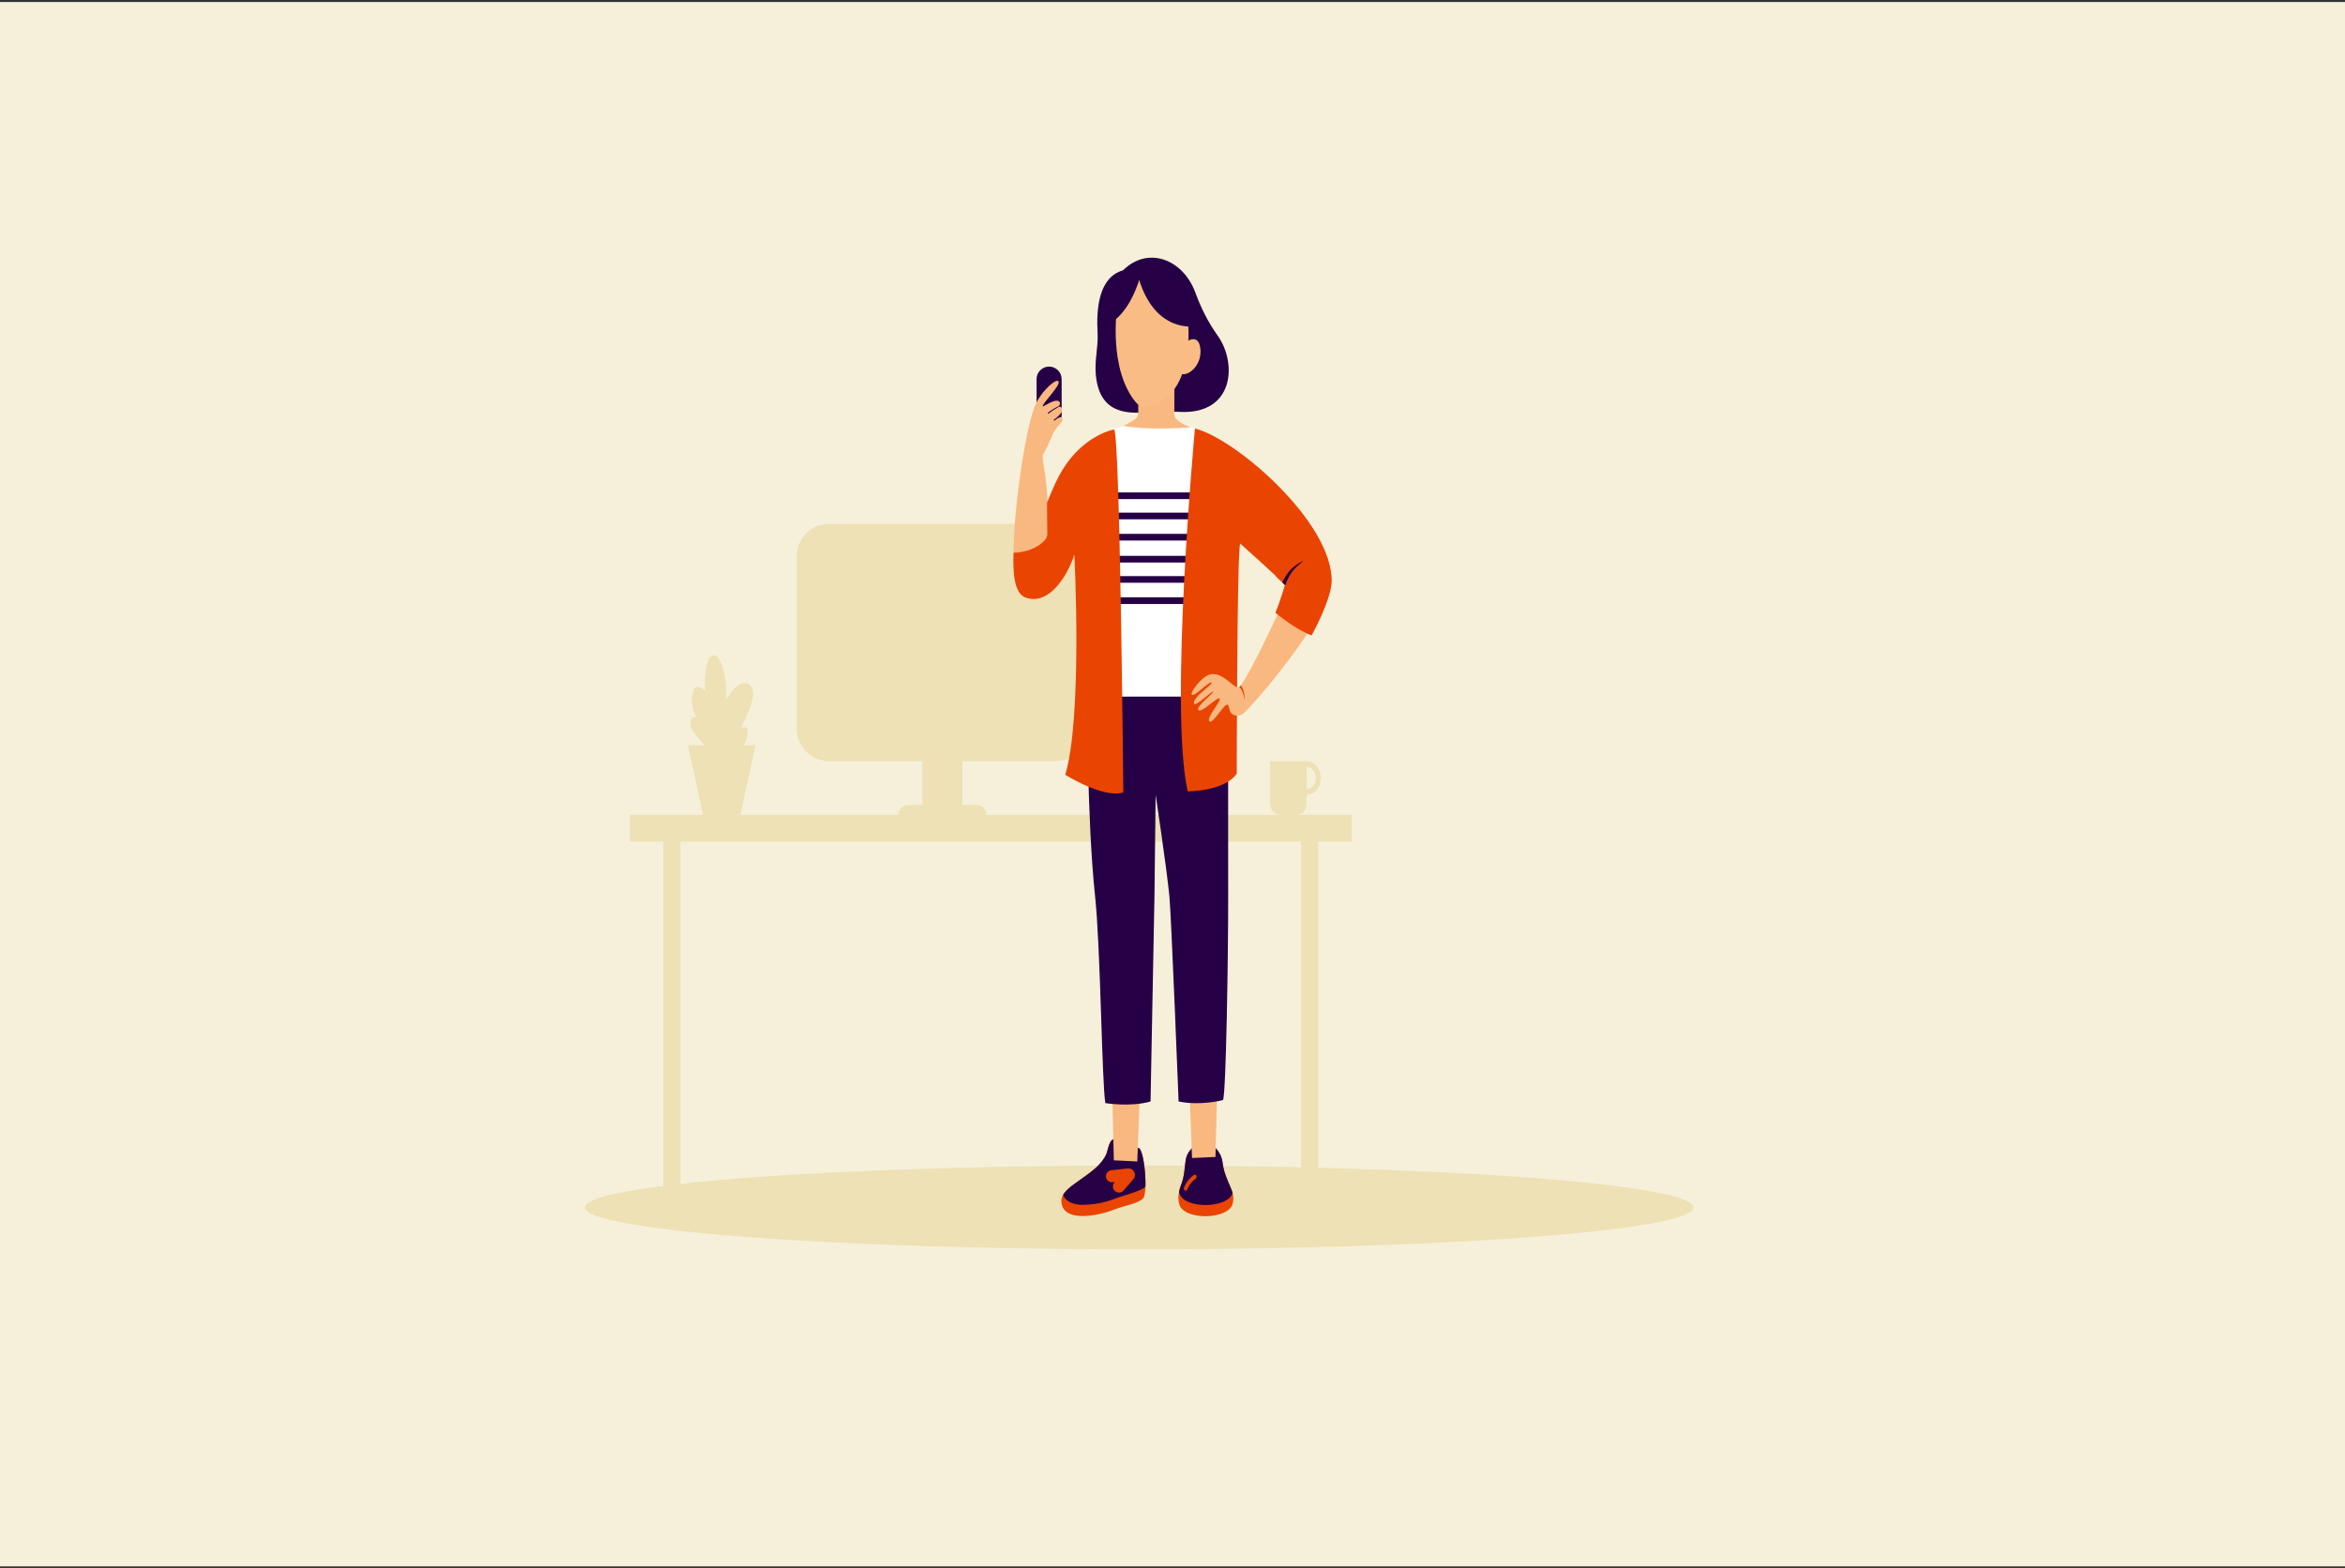
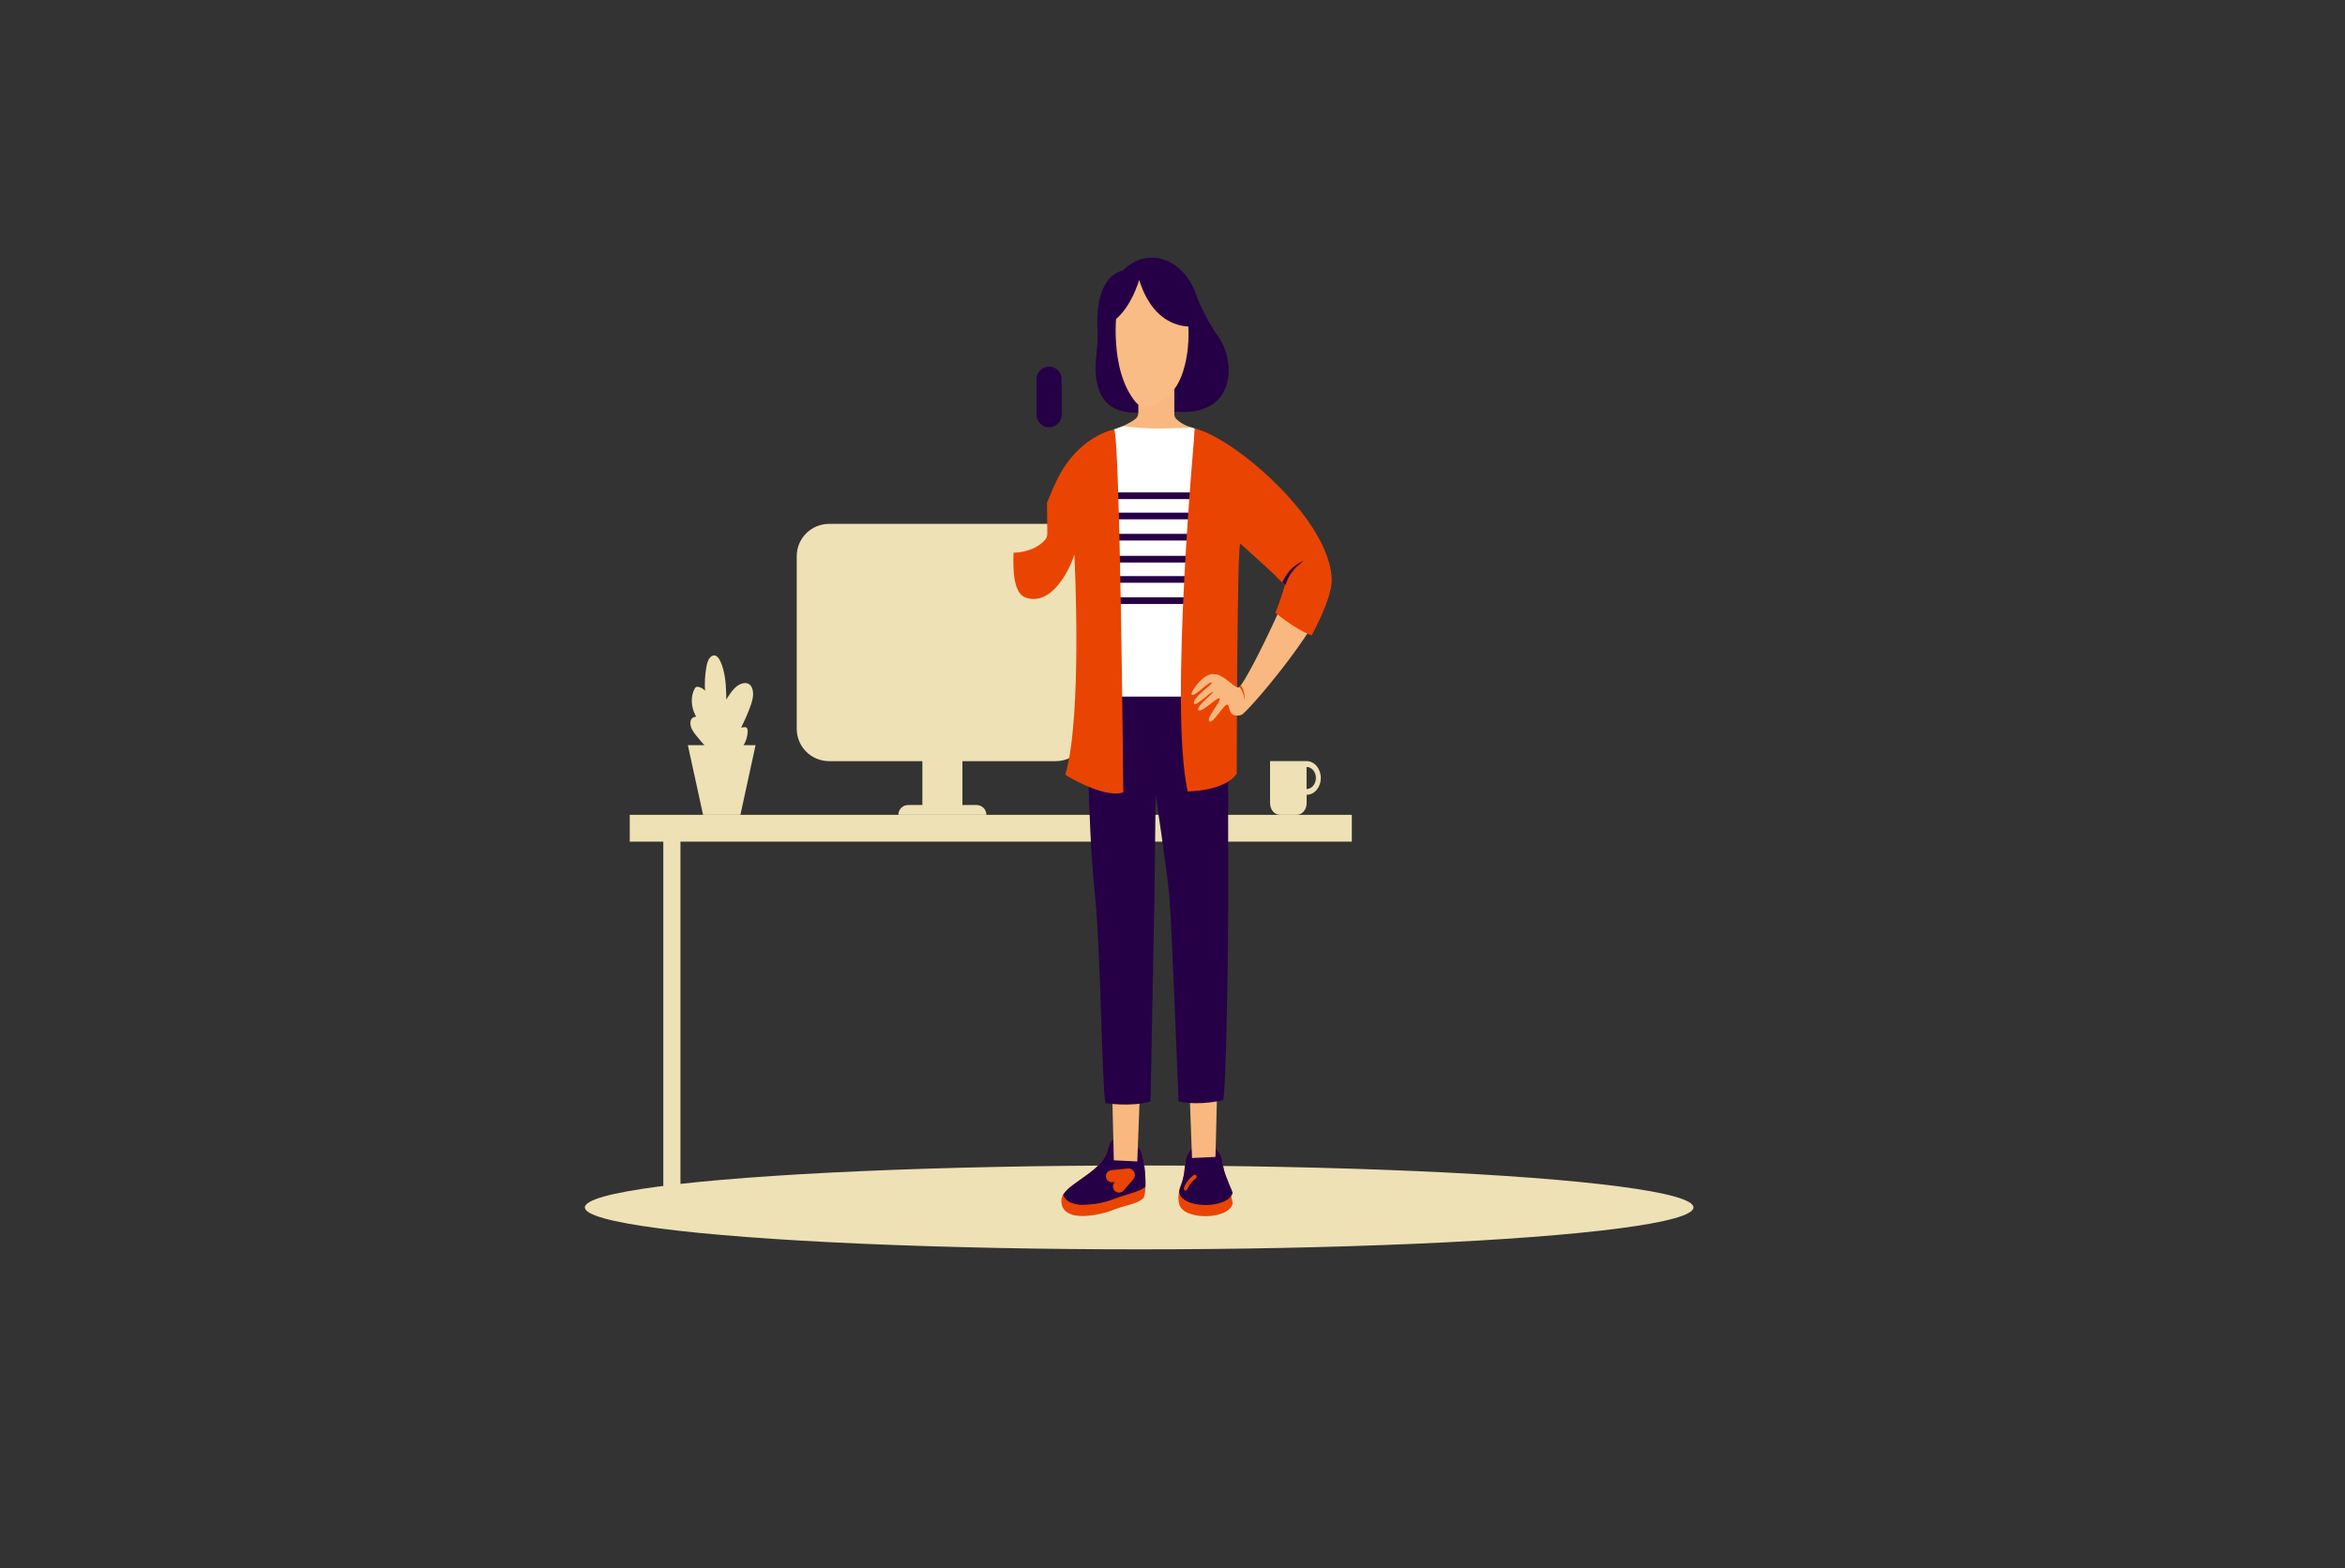
<svg xmlns="http://www.w3.org/2000/svg" xmlns:xlink="http://www.w3.org/1999/xlink" version="1.1" id="Layer_1" x="0px" y="0px" viewBox="0 0 580 388" style="enable-background:new 0 0 580 388;" xml:space="preserve">
  <rect x="0" y="0" width="580" height="388" fill="#333333" stroke="none" />
  <style type="text/css">
	.st0{fill:#F6F0DA;}
	.st1{fill:#EDE1B5;}
	.st2{fill:#EA4403;}
	.st3{clip-path:url(#SVGID_00000023976759435393010640000001527763381240744867_);}
	.st4{fill:#260046;}
	.st5{clip-path:url(#SVGID_00000109008132956846372380000016393513365135592353_);}
	.st6{fill:none;stroke:#EA4403;stroke-width:3;stroke-linecap:round;stroke-linejoin:round;stroke-miterlimit:10;}
	.st7{fill:#FFFFFF;}
	.st8{fill:#F9B87F;}
	.st9{opacity:0.3;fill:#F9B87F;}
	.st10{fill:#F9BC84;}
</style>
  <g>
-     <rect x="0" y="0.5" class="st0" width="580" height="387" />
    <g>
      <defs>
        <rect id="SVGID_1_" x="0" y="0.5" width="580" height="387" />
      </defs>
      <clipPath id="SVGID_00000008869563329348635390000011142474542408743063_">
        <use xlink:href="#SVGID_1_" style="overflow:visible;" />
      </clipPath>
    </g>
    <g>
      <defs>
        <rect id="SVGID_00000144330061926372639010000006550436009444247436_" x="0" y="0.5" width="580" height="387" />
      </defs>
      <clipPath id="SVGID_00000168814653716097768730000002769904006769790130_">
        <use xlink:href="#SVGID_00000144330061926372639010000006550436009444247436_" style="overflow:visible;" />
      </clipPath>
    </g>
    <ellipse class="st1" cx="281.76" cy="298.7" rx="137.1" ry="10.37" />
    <rect x="155.76" y="201.58" class="st1" width="178.59" height="6.63" />
    <g>
      <rect x="164.06" y="202.42" class="st1" width="4.24" height="96.25" />
-       <rect x="321.81" y="202.42" class="st1" width="4.24" height="96.25" />
    </g>
    <polygon class="st1" points="178.84,184.34 178.17,184.34 170.13,184.34 173.89,201.58 178.17,201.58 178.84,201.58 183.13,201.58    186.88,184.34  " />
    <path class="st1" d="M185.52,174.95c0.45-1.22,0.87-2.53,0.71-3.85c-0.08-0.66-0.32-1.33-0.78-1.72c-0.47-0.41-1.1-0.47-1.67-0.35   c-1.57,0.33-2.76,1.84-3.72,3.35c-0.15,0.23-0.29,0.45-0.43,0.68c0-0.43,0-0.86-0.01-1.29c-0.07-2.8-0.31-5.68-1.44-8.15   c-0.33-0.72-0.84-1.47-1.53-1.48c-0.33-0.01-0.64,0.16-0.9,0.4c-0.64,0.6-0.89,1.6-1.05,2.55c-0.33,1.9-0.45,3.86-0.32,5.79   c-0.48-0.52-1.08-0.88-1.73-0.97c-0.18-0.02-0.37-0.02-0.53,0.08c-0.14,0.09-0.23,0.24-0.32,0.4c-1.04,1.9-0.85,4.5,0.13,6.44   c0.08,0.15,0.17,0.3,0.27,0.45c-0.45,0.07-0.91,0.19-1.18,0.6c-0.17,0.25-0.24,0.57-0.26,0.88c-0.06,1.19,0.65,2.23,1.34,3.09   c0.75,0.94,1.53,1.86,2.34,2.74l4.72,3.72c0.91,0,1.73-0.59,2.46-1.22c1.69-1.48,3.22-3.57,3.31-6.06   c0.02-0.42-0.06-0.93-0.39-1.09c-0.11-0.05-0.24-0.05-0.36-0.05c-0.29,0.01-0.58,0.06-0.87,0.13c0.03-0.06,0.06-0.12,0.09-0.18   C184.19,178.25,184.9,176.62,185.52,174.95z" />
    <g>
      <path class="st1" d="M261.11,188.3h-56.05c-4.42,0-8-3.58-8-8V137.6c0-4.42,3.58-8,8-8h56.05c4.42,0,8,3.58,8,8v42.69    C269.11,184.71,265.53,188.3,261.11,188.3z" />
      <rect x="228.13" y="185.05" class="st1" width="9.91" height="14.93" />
      <path class="st1" d="M243.97,201.58h-21.78l0,0c0-1.34,1.09-2.43,2.43-2.43h16.92C242.89,199.15,243.97,200.24,243.97,201.58    L243.97,201.58z" />
    </g>
    <path class="st1" d="M326.68,192.46c0-2.3-1.57-4.17-3.51-4.17c0,0,0,0,0,0h-9.04v10.41c0,1.58,1.08,2.87,2.42,2.87h4.21   c1.33,0,2.42-1.28,2.42-2.87v-2.08C325.1,196.63,326.68,194.77,326.68,192.46z M323.16,195.2v-5.47c1.27,0,2.31,1.23,2.31,2.73   S324.43,195.2,323.16,195.2z" />
    <path class="st2" d="M281.54,283.95c1.52,0.18,2.47,11.3,1.16,12.56c-1.33,1.28-4.4,1.66-7.08,2.71c-3.03,1.19-6,1.59-7.74,1.61   c-3.1,0.03-5.37-1.03-5.37-3.79c0-3.82,8.9-6.3,11.12-11.55c0.41-0.97,0.81-4.03,2.06-3.55c2.05,0.78,1.96,3.16,3.03,3.3   C280.76,285.51,281.54,283.95,281.54,283.95z" />
-     <path class="st2" d="M304.9,297.7c-0.93,4.12-12.07,4.24-13.2,0.29c-0.49-1.72-0.15-3.4,0.48-5.02c0.8-2.06,0.79-4.07,1.08-5.97   c0.36-2.35,2.5-4.34,4.66-4.31c1.97,0.03,4.06,2.16,4.43,4.69c0.29,1.97,0.42,2.54,1.44,5.04   C304.52,294.23,305.4,295.49,304.9,297.7z" />
+     <path class="st2" d="M304.9,297.7c-0.93,4.12-12.07,4.24-13.2,0.29c-0.49-1.72-0.15-3.4,0.48-5.02c0.8-2.06,0.79-4.07,1.08-5.97   c0.36-2.35,2.5-4.34,4.66-4.31c1.97,0.03,4.06,2.16,4.43,4.69c0.29,1.97,0.42,2.54,1.44,5.04   z" />
    <g>
      <defs>
        <path id="SVGID_00000031901839733940370140000001726358674213629843_" d="M304.9,297.7c-0.93,4.12-12.07,4.24-13.2,0.29     c-0.49-1.72-0.15-3.4,0.48-5.02c0.8-2.06,0.79-4.07,1.08-5.97c0.36-2.35,2.5-4.34,4.66-4.31c1.97,0.03,4.06,2.16,4.43,4.69     c0.29,1.97,0.42,2.54,1.44,5.04C304.52,294.23,305.4,295.49,304.9,297.7z" />
      </defs>
      <clipPath id="SVGID_00000057848658233195130930000011633586450166443392_">
        <use xlink:href="#SVGID_00000031901839733940370140000001726358674213629843_" style="overflow:visible;" />
      </clipPath>
      <g style="clip-path:url(#SVGID_00000057848658233195130930000011633586450166443392_);">
        <path class="st4" d="M304.93,294.94c-0.93,4.12-12.07,4.24-13.2,0.29c-0.49-1.72-0.15-3.4,0.48-5.02     c0.8-2.06,0.79-4.07,1.08-5.97c0.36-2.35,2.5-4.34,4.66-4.31c1.97,0.03,4.06,2.16,4.43,4.69c0.29,1.97,0.42,2.54,1.44,5.04     C304.54,291.47,305.43,292.72,304.93,294.94z" />
        <path class="st2" d="M293.63,294.28c0.12-0.3,0.26-0.58,0.42-0.85c0.04-0.07,0.08-0.14,0.12-0.21c0.05-0.08-0.02,0.03,0.01-0.02     c0.02-0.03,0.04-0.06,0.06-0.09c0.09-0.13,0.18-0.26,0.28-0.38c0.18-0.23,0.38-0.45,0.59-0.65c0.1-0.1-0.07,0.06,0.03-0.03     c0.03-0.02,0.05-0.05,0.08-0.07c0.06-0.05,0.11-0.1,0.17-0.14c0.12-0.09,0.24-0.18,0.36-0.27c0.2-0.14,0.28-0.48,0.16-0.72     c-0.13-0.24-0.39-0.33-0.6-0.19c-1.04,0.71-1.91,1.8-2.44,3.09c-0.1,0.25-0.06,0.58,0.16,0.72     C293.22,294.6,293.52,294.55,293.63,294.28L293.63,294.28z" />
      </g>
    </g>
    <g>
      <defs>
        <path id="SVGID_00000024695613659011745800000001574816512375199888_" d="M281.54,283.95c1.52,0.18,2.47,11.3,1.16,12.56     c-1.33,1.28-4.4,1.66-7.08,2.71c-3.03,1.19-6,1.59-7.74,1.61c-3.1,0.03-5.37-1.03-5.37-3.79c0-3.82,8.9-6.3,11.12-11.55     c0.41-0.97,0.81-4.03,2.06-3.55c2.05,0.78,1.96,3.16,3.03,3.3C280.76,285.51,281.54,283.95,281.54,283.95z" />
      </defs>
      <clipPath id="SVGID_00000112618179206556239030000003076559377378961063_">
        <use xlink:href="#SVGID_00000024695613659011745800000001574816512375199888_" style="overflow:visible;" />
      </clipPath>
      <g style="clip-path:url(#SVGID_00000112618179206556239030000003076559377378961063_);">
        <path class="st4" d="M281.27,281.89c1.52,0.18,3.36,10.4,2.05,11.66c-1.33,1.28-5.14,2.02-7.83,3.08     c-3.03,1.19-6.01,1.41-7.75,1.43c-3.1,0.03-5.54-1.67-4.76-4.09l12.28-12.54C277.31,282.21,281.27,281.89,281.27,281.89z" />
      </g>
    </g>
    <path class="st6" d="M276.77,293.53l2.41-2.79c0.06-0.07,0.01-0.19-0.07-0.18l-1.97,0.2l-2.11,0.22" />
    <g>
      <path class="st7" d="M275.52,106.24l2.33-0.87l8.33-0.45l8.33,0.77l1.02,0.32l-1.97,67.94c0,0-6.86,1.59-11.04-0.33    c-2.91-1.33-5.84-0.17-5.84-0.17L275.52,106.24z" />
      <path class="st4" d="M277.75,66.88c6.14-6.08,14.87-2.82,17.93,5.57c1.38,3.78,3.19,7.36,5.49,10.58    c4.89,6.84,4.08,19.63-9.5,18.86c-2.72-0.15-5.44-0.12-8.15,0.1c-5.2,0.43-11.76,0.07-12.51-9.54c-0.27-3.52,0.65-6.78,0.46-10.04    C271.13,76.41,271.73,68.6,277.75,66.88z" />
      <polygon class="st8" points="300.99,271.76 294.29,272.02 294.83,286.48 300.63,286.21   " />
      <polygon class="st8" points="275.14,272.6 281.84,272.87 281.29,287.33 275.49,287.05   " />
      <g>
        <defs>
          <path id="SVGID_00000001641855673636121190000011013111827953644202_" d="M281.43,283.54c1.37,0.16,2.22,10.13,1.04,11.26      c-1.19,1.15-3.94,1.48-6.35,2.43c-2.71,1.07-5.38,1.43-6.94,1.44c-2.77,0.03-4.82-0.92-4.82-3.4c0-3.43,7.98-5.65,9.96-10.35      c0.37-0.87,0.72-3.61,1.84-3.18c1.84,0.7,1.76,2.83,2.71,2.95C280.73,284.93,281.43,283.54,281.43,283.54z" />
        </defs>
        <clipPath id="SVGID_00000008859927222881483740000000745156728094194870_">
          <use xlink:href="#SVGID_00000001641855673636121190000011013111827953644202_" style="overflow:visible;" />
        </clipPath>
      </g>
      <path class="st4" d="M272.02,172.33h31.75c0,0-0.03,35.84,0,49.36c0.03,13.76-0.5,48.65-1.27,50.44c0,0-5.45,1.51-10.99,0.36    c0,0-1.81-45.97-2.28-50.8c-0.74-7.46-3.4-25.07-3.4-25.07l-0.29,25.07l-0.97,50.8c-4.84,1.43-11.18,0.41-11.18,0.41    c-0.87-5.18-1.16-38.2-2.54-51.21c-2.05-19.33-1.91-49.36-1.91-49.36H272.02z" />
      <path class="st8" d="M281.55,95.73v6.36c0,0.59-0.24,1.15-0.65,1.48c-1.1,0.91-3.05,1.79-3.05,1.79s3.32,0.64,8.33,0.64    c6.37,0,8.33-0.32,8.33-0.32s-1.99-0.49-3.57-2.02c-0.31-0.3-0.49-0.77-0.49-1.25l0.01-7.04L281.55,95.73z" />
-       <path class="st9" d="M290.47,98.56c-0.63,2.39-4.93,4.55-8.92,3.49v-6.1l8.92-0.48L290.47,98.56z" />
      <rect x="275.84" y="121.82" class="st4" width="19.23" height="1.65" />
      <rect x="275.78" y="126.82" class="st4" width="19.23" height="1.65" />
      <rect x="275.78" y="132.07" class="st4" width="19.23" height="1.65" />
      <rect x="275.81" y="137.51" class="st4" width="19.23" height="1.65" />
      <rect x="275.75" y="142.52" class="st4" width="19.23" height="1.65" />
      <rect x="275.75" y="147.77" class="st4" width="19.23" height="1.65" />
      <path class="st2" d="M295.55,106.01c0,0-6.43,69.24-1.79,89.77c0,0,9.16,0,12.13-4.39c0,0,0.05-54.79,0.85-56.93    c0,0,9.8,8.75,11.15,10.33c0,0-1.11,3.81-2.34,6.8c0,0,4.77,4.09,8.87,5.56c0,0,4.92-8.87,4.94-13.49    C329.41,129.14,305.71,108.54,295.55,106.01z" />
      <path class="st4" d="M259.48,105.71L259.48,105.71c-1.71,0-3.1-1.39-3.1-3.1v-8.82c0-1.71,1.39-3.1,3.1-3.1h0    c1.71,0,3.1,1.39,3.1,3.1v8.82C262.58,104.32,261.19,105.71,259.48,105.71z" />
-       <path class="st8" d="M250.69,136.73c0,0,7.98,3.82,8.35-3.86c0.72-14.83-1.79-19.14-0.96-20.59c1.47-2.55,2.21-4.9,2.69-5.62    c0.43-0.64,1.31-1.69,1.61-1.99c0.49-0.48,0.62-1.3,0.05-1.44c-0.4-0.09-1.03,0.33-1.09,0.22c-0.1-0.17,1.24-1.07,1.33-1.83    c0.14-1.18-0.79-1.05-0.79-1.05c0.3-0.44,0.37-0.92,0.2-1.13c-0.94-1.14-3.99,1.27-4.15,1.07c-0.38-0.48,4.3-4.98,3.91-6.09    c-0.37-1.04-3.9,1.92-5.57,5.31C253.86,104.61,250.69,125.55,250.69,136.73z" />
      <path class="st2" d="M263.48,191.68c0,0,9.47,5.95,14.35,4.35c0,0-0.8-90.09-2.31-89.78c-2.95,0.61-7.25,2.86-10.82,7.26    c-2.94,3.64-4.39,7.69-5.74,10.86l0.07,7.64c0.01,0.58-0.18,1.15-0.54,1.55c-2.91,3.26-7.8,3.17-7.8,3.17    c-0.18,4.25,0,10,2.89,11.07c6.58,2.43,11.22-7.29,12.14-10.67C265.73,137.12,267.8,177.22,263.48,191.68z" />
      <path class="st4" d="M259.35,102.32c0.26-0.19,0.51-0.4,0.77-0.59c0.27-0.2,0.72-0.46,1-0.63c0.4-0.24,0.69-0.42,1.09-0.65    c0.15-0.08,0.1-0.23-0.05-0.15c-0.45,0.25-0.67,0.35-1.12,0.58c-0.53,0.27-1.32,0.83-1.81,1.18    C259.09,102.16,259.21,102.42,259.35,102.32z" />
      <path class="st4" d="M260.83,104.04c0.15-0.13,0.29-0.25,0.45-0.36c0.15-0.11,1.24-0.89,1.29-0.92c0.02-0.01,0.02-0.05,0.01-0.07    c-0.01-0.02-0.03-0.03-0.05-0.02c-0.05,0.03-0.83,0.4-0.98,0.52c-0.15,0.11-0.7,0.47-0.85,0.59c-0.05,0.05-0.08,0.13-0.04,0.2    C260.69,104.05,260.77,104.09,260.83,104.04L260.83,104.04z" />
      <g>
        <defs>
          <path id="SVGID_00000155859837954812318910000011951541382456322751_" d="M304.3,295.86c-0.83,3.7-10.81,3.8-11.83,0.26      c-0.44-1.54-0.14-3.04,0.43-4.5c0.72-1.84,0.71-3.65,0.96-5.35c0.32-2.11,2.24-3.89,4.17-3.86c1.77,0.02,3.64,1.94,3.97,4.2      c0.26,1.77,0.38,2.28,1.29,4.52C303.96,292.75,304.75,293.87,304.3,295.86z" />
        </defs>
        <clipPath id="SVGID_00000093865037093436395510000000238510650567519637_">
          <use xlink:href="#SVGID_00000155859837954812318910000011951541382456322751_" style="overflow:visible;" />
        </clipPath>
      </g>
      <path class="st2" d="M306.87,136.44" />
      <path class="st8" d="M299.6,166.79c3.15-0.42,5.62,3.7,6.85,3.23c0.01,0,0.01,0,0.02-0.01c0.07-0.03,0.17-0.13,0.31-0.31    c1.1-1.38,4.43-7.26,9.31-17.97c0,0,1.02-0.82,1.97-2.13c0.95-1.32,1.83-3.15,2.25-3.97c0.82-1.61,2.55-6.46,2.55-6.46    c1.49,1.34,4.59,3.64,4.97,7.75c0.52,5.58-16.91,26.72-20.48,29.74c-0.47,0.4-1.95,0.65-2.73-0.13c-0.68-0.69-0.59-2.11-1.02-2.2    c-0.92-0.18-3.55,4.8-4.46,4.13c-0.97-0.73,2.94-4.99,2.53-5.64c-0.42-0.65-4.55,3.72-5.28,2.84c-0.69-0.83,3.87-4.24,3.67-4.55    c-0.2-0.31-4.31,3.71-4.7,2.99c-0.72-1.31,4.5-4.82,4.35-5.13c-0.43-0.89-4.44,3.82-4.99,2.82    C294.42,171.24,297.29,167.09,299.6,166.79z" />
      <path class="st2" d="M307.81,173.01c0,0.04-0.04,0.06-0.05,0.01c-0.05-0.62-0.19-1.21-0.4-1.74c-0.11-0.27-0.24-0.53-0.38-0.76    c-0.12-0.2-0.31-0.42-0.49-0.57c0.01,0,0.02,0,0.02-0.01c0.08-0.03,0.22-0.17,0.4-0.39c0.28,0.39,0.53,0.91,0.64,1.3    C307.77,171.54,307.84,172.24,307.81,173.01z" />
      <path class="st2" d="M321.28,126.03l-5.68,16.57c1.06,1,1.88,1.8,2.21,2.18c0,0-1.11,3.81-2.34,6.8c0,0,4.77,4.09,8.87,5.56    c0,0,4.92-8.87,4.94-13.49C329.29,138.21,325.97,131.91,321.28,126.03z" />
      <g>
        <path class="st4" d="M319.24,140.91c0.77-0.8,2.07-1.7,3.12-2.21c0.05-0.03-0.06,0.08-0.1,0.12c-1.02,0.88-1.98,1.74-2.55,2.48     c-0.42,0.55-0.68,0.93-1.05,1.65c-0.31,0.61-0.52,1.19-0.77,1.84l-0.74-0.76C317.6,143.14,318.42,141.76,319.24,140.91z" />
      </g>
      <g>
        <g>
          <g>
            <g>
              <g>
                <path class="st10" d="M280.92,99.51C280.92,99.51,280.92,99.52,280.92,99.51c0.51,0.61,1.18,0.97,1.89,1.04         c1.08,0.09,2.15-0.11,3.29-0.63c2.67-1.19,4.81-3.64,6.04-6.71c3.03-7.63,1.38-16.58,1.38-16.58         c-2.56-10.41-16.44-10.15-17.25-0.25C276.26,76.38,274.12,91.31,280.92,99.51z" />
                <g>
                  <g>
-                     <path class="st10" d="M296.85,85.95c-0.55-3.52-3.4-1.42-3.4-1.42l-1.23,7.99C294.07,93.06,297.5,90.15,296.85,85.95z" />
-                   </g>
+                     </g>
                </g>
              </g>
            </g>
          </g>
        </g>
      </g>
      <path class="st4" d="M275.63,79.25c4.76-3.67,6.6-11.57,6.6-11.57C276.4,66.38,272.93,73.06,275.63,79.25z" />
      <path class="st4" d="M281.25,67.15c0,0,2.12,12.99,12.72,13.64C300.08,72.79,287.36,59.14,281.25,67.15z" />
    </g>
  </g>
</svg>